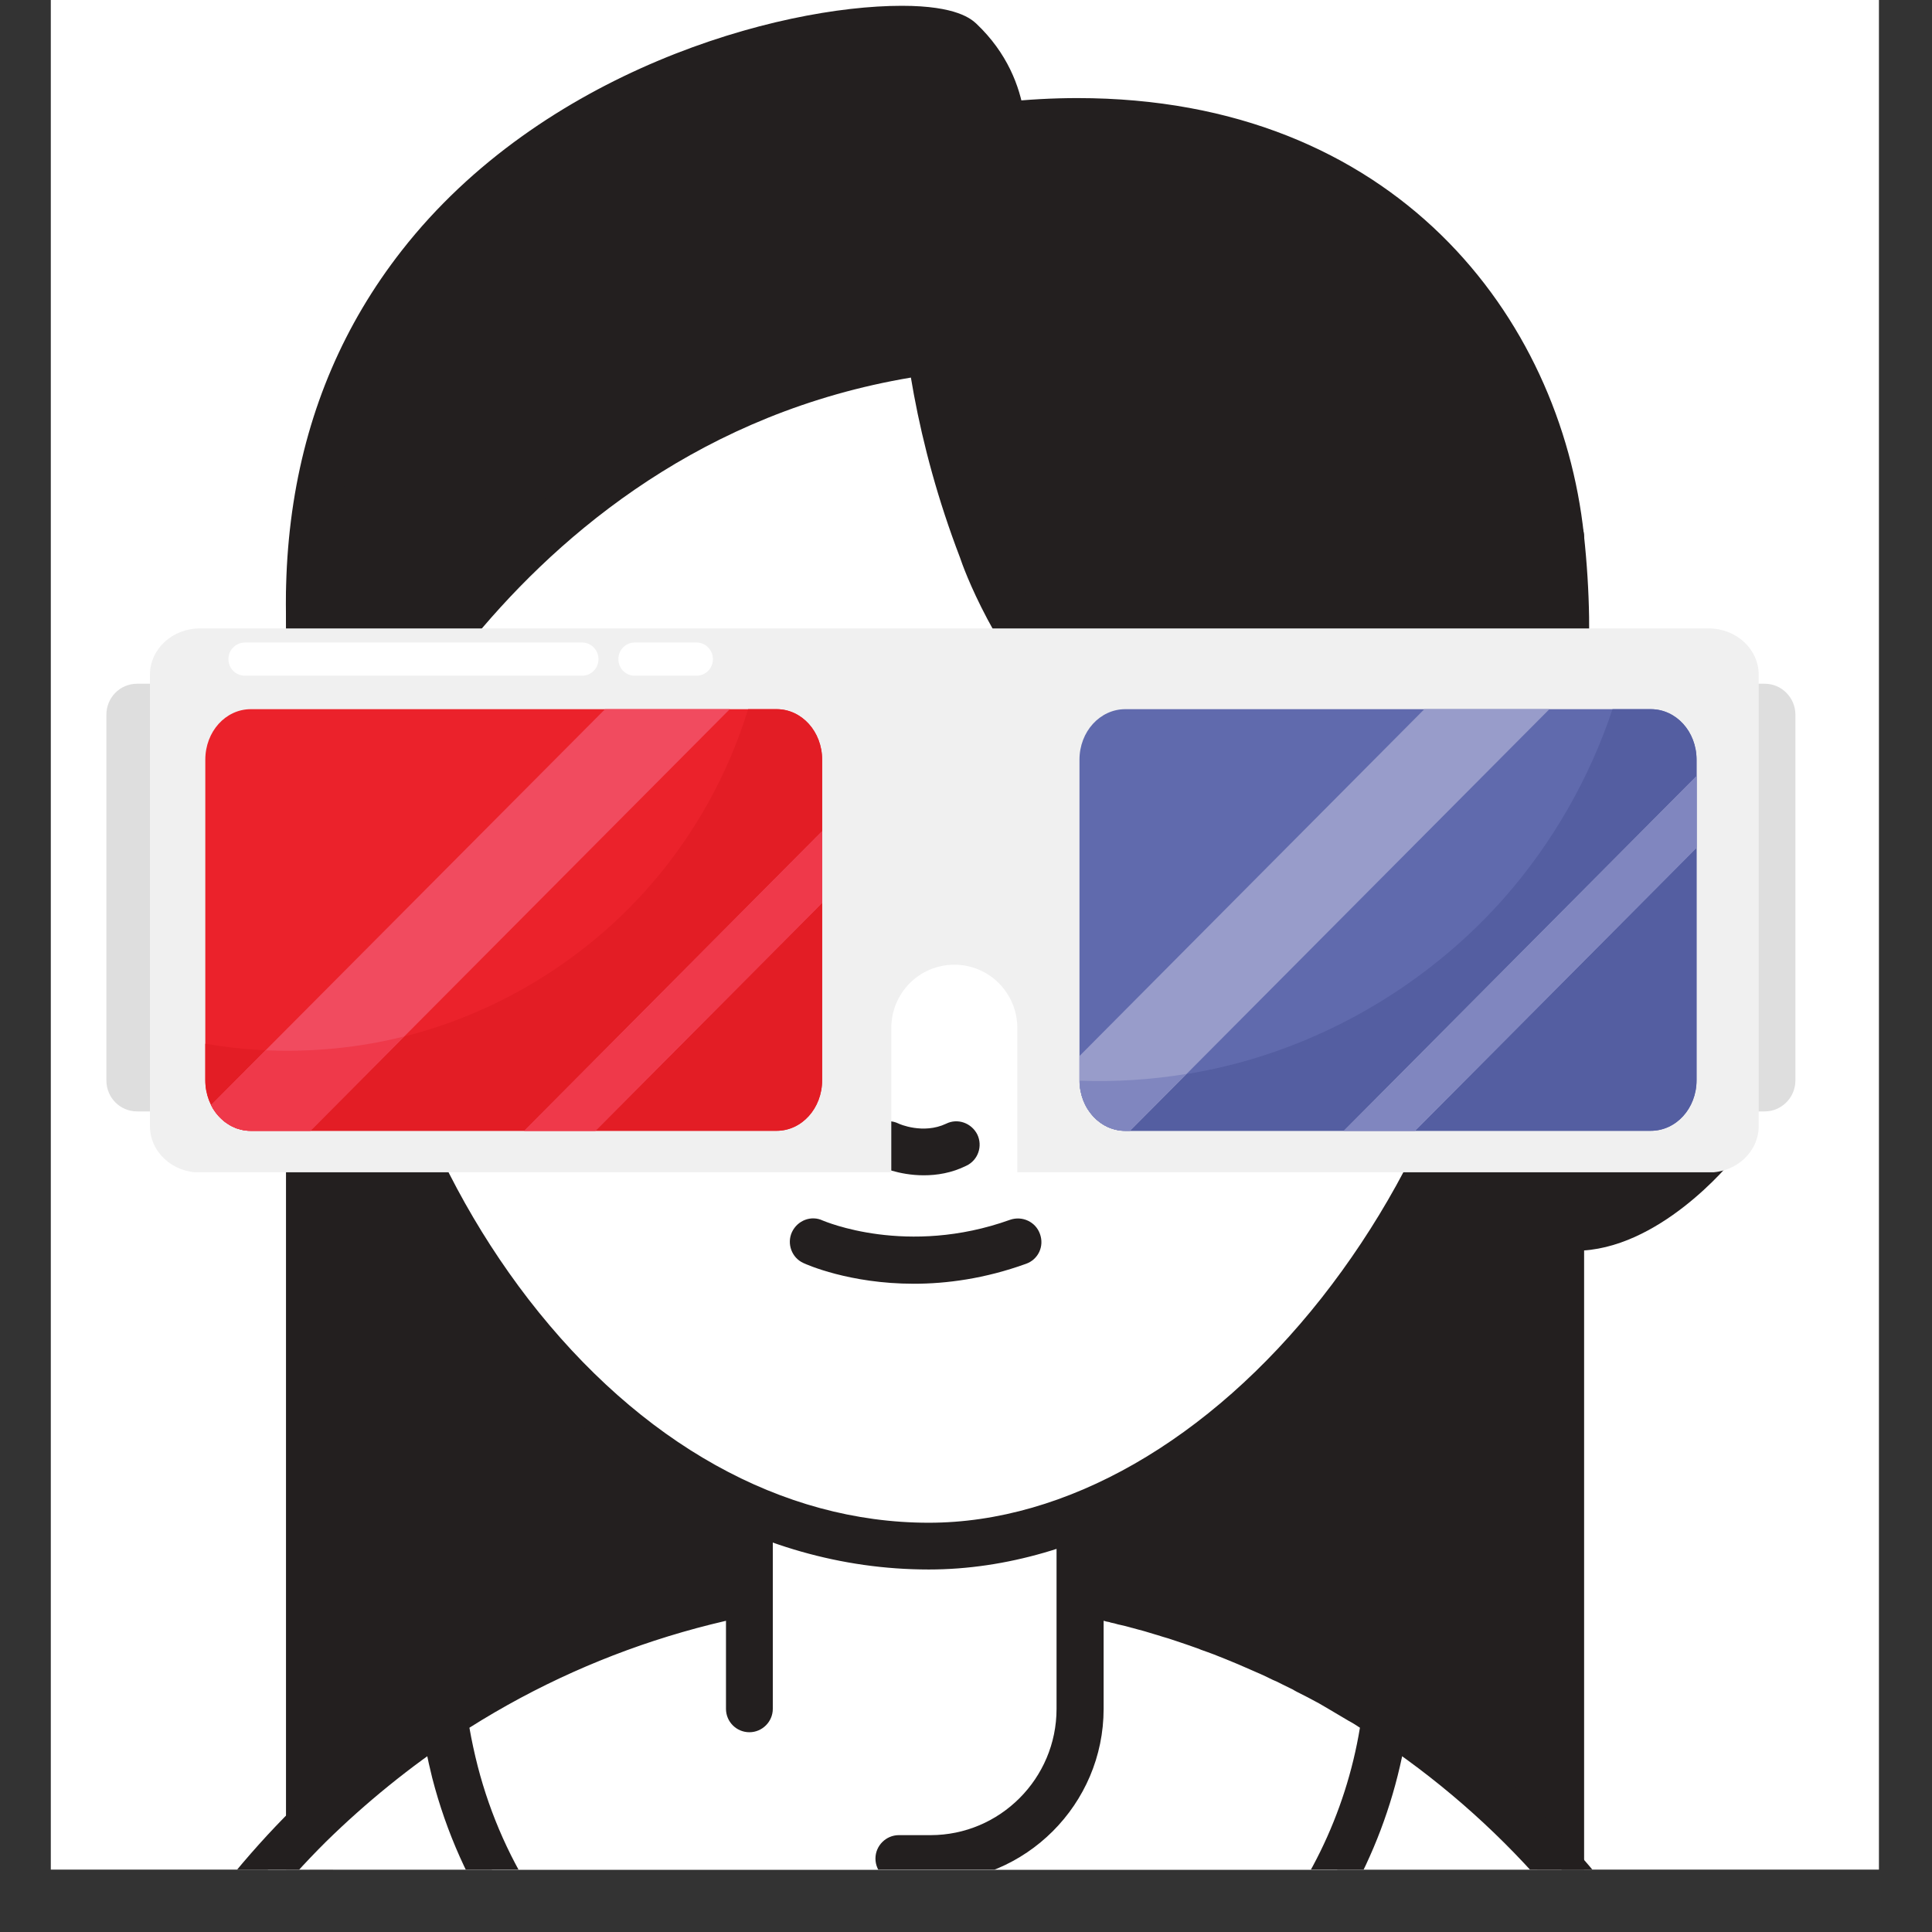
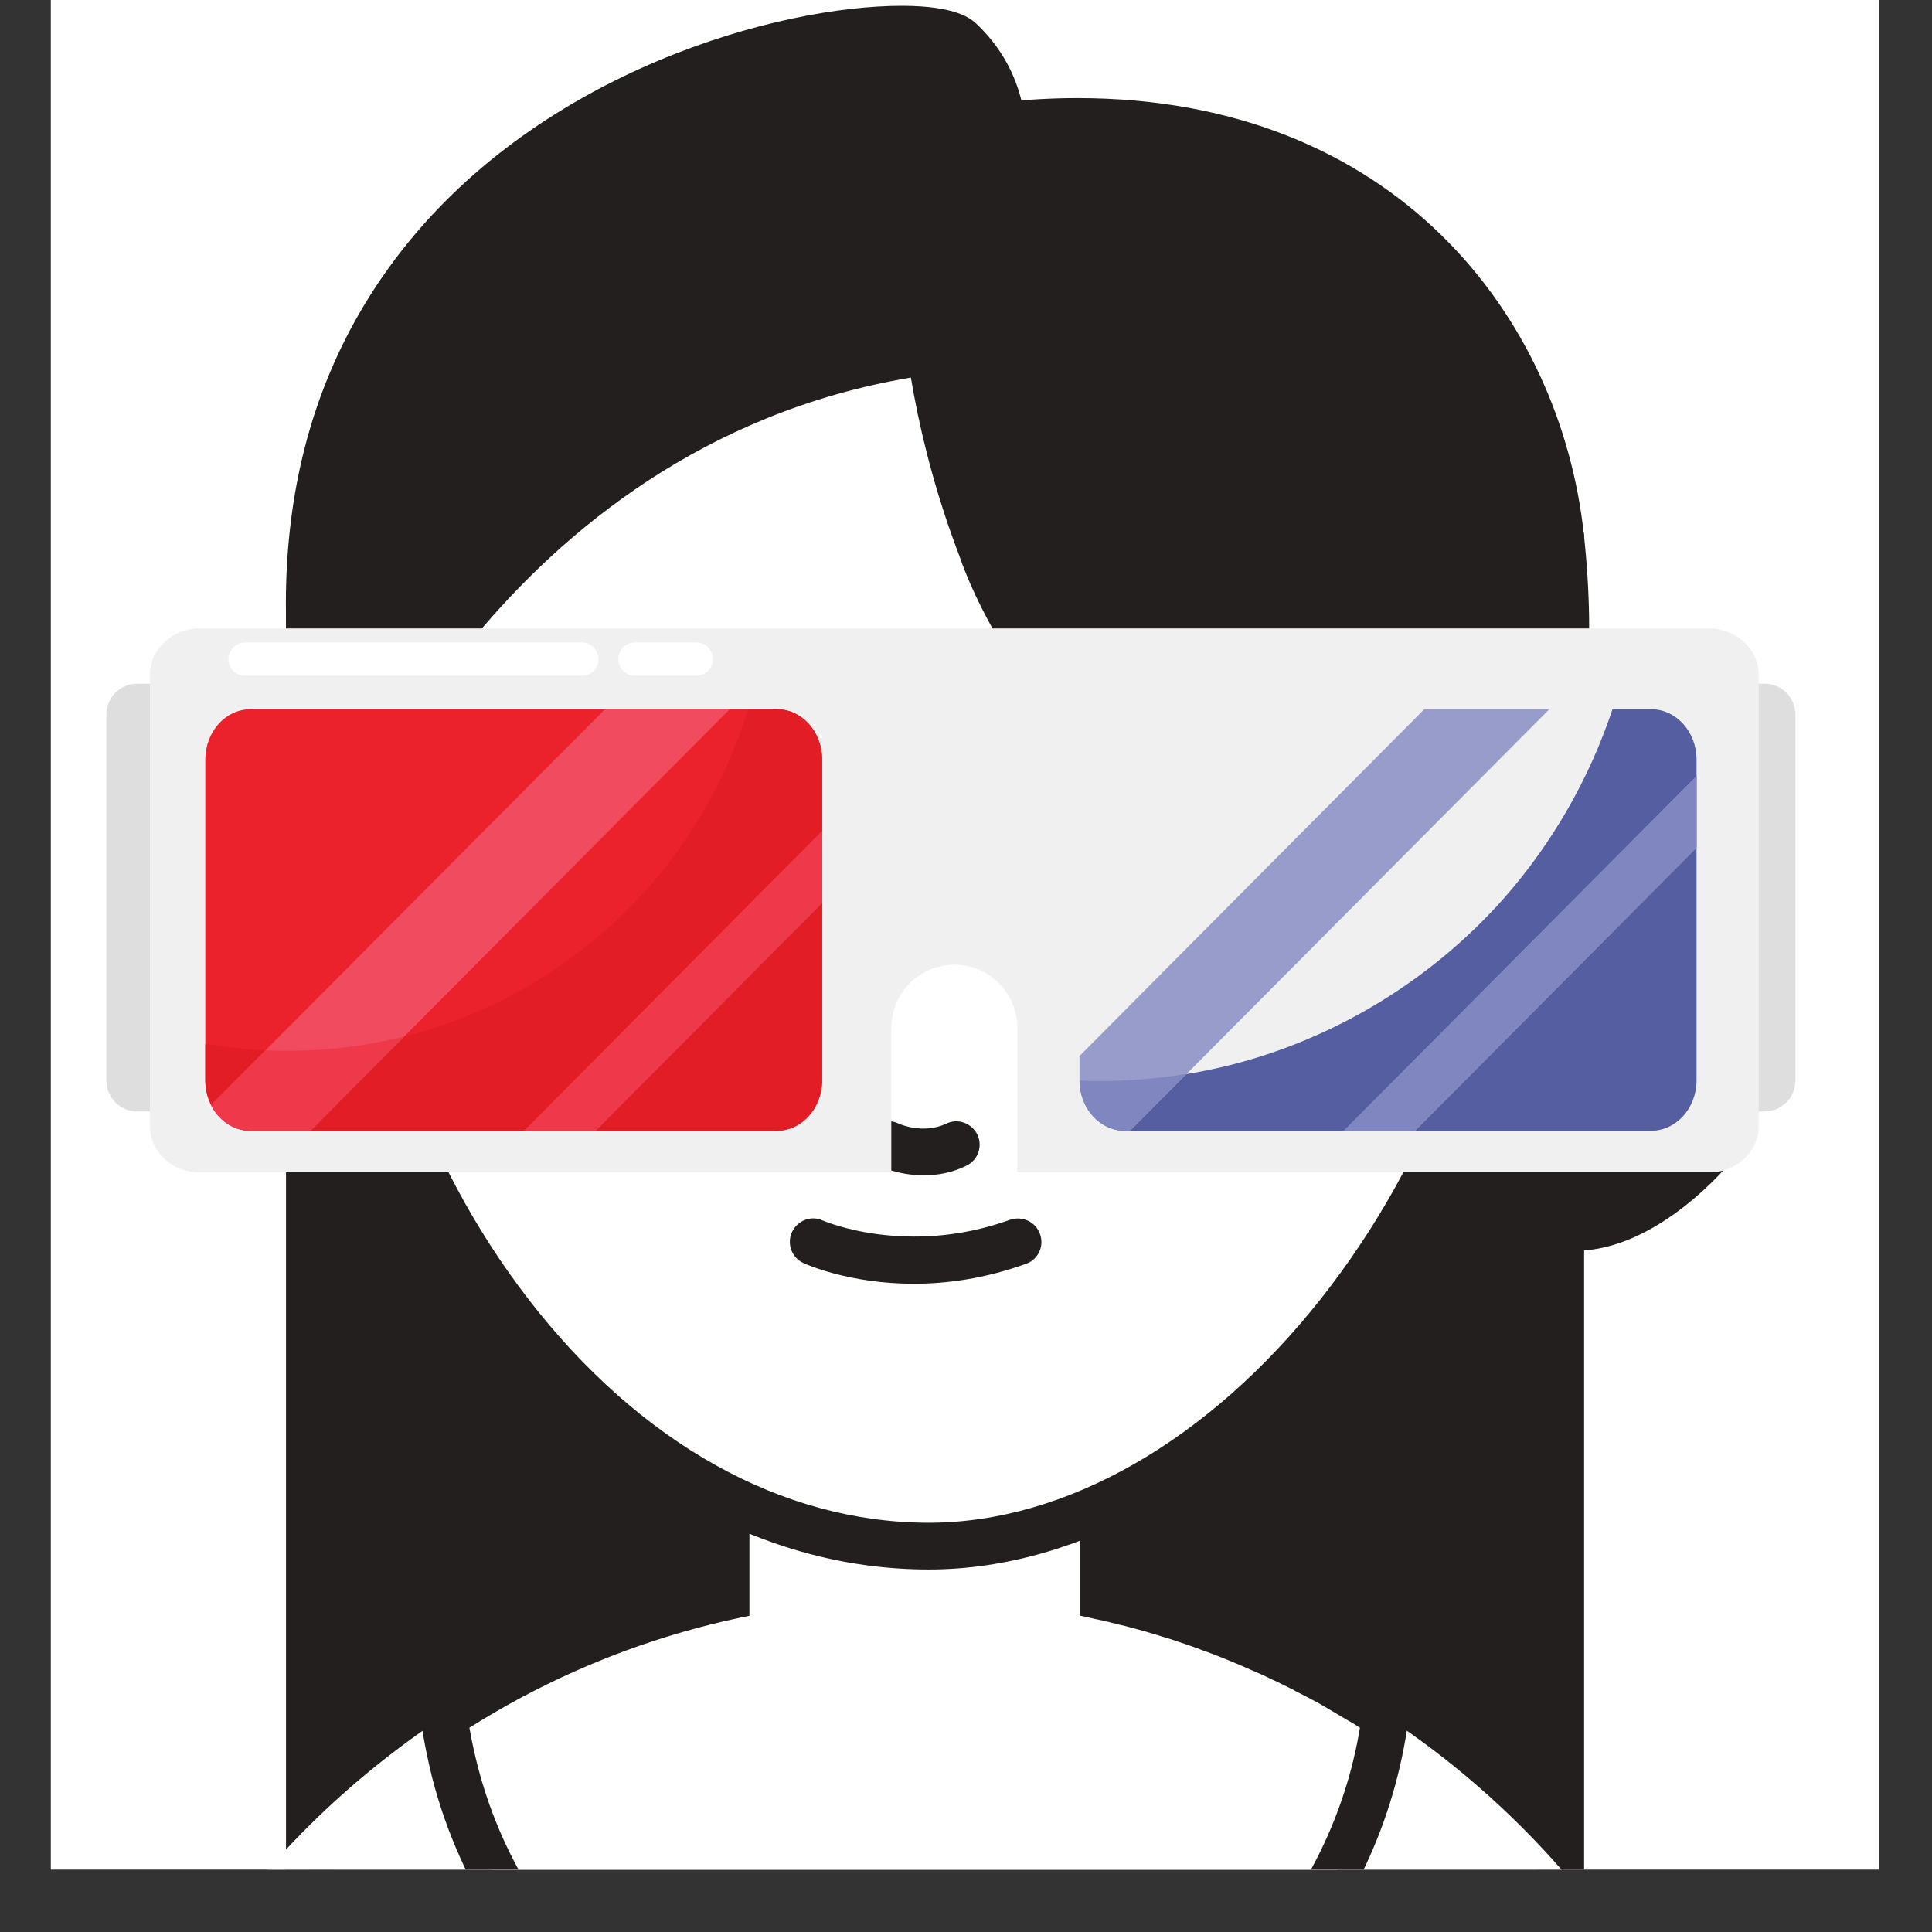
<svg xmlns="http://www.w3.org/2000/svg" width="40" zoomAndPan="magnify" viewBox="0 0 30 30" height="40" preserveAspectRatio="xMidYMid meet" version="1.0">
  <rect x="0" y="0" width="30" height="30" fill="#333333" stroke="none" />
  <defs>
    <clipPath id="9bbb7dea82">
      <path d="M 0.789 0 L 29.176 0 L 29.176 29.031 L 0.789 29.031 Z M 0.789 0 " clip-rule="nonzero" />
    </clipPath>
    <clipPath id="57deacdb71">
      <path d="M 4 8 L 25 8 L 25 29.031 L 4 29.031 Z M 4 8 " clip-rule="nonzero" />
    </clipPath>
    <clipPath id="4bb9cbe826">
      <path d="M 4 7 L 25 7 L 25 29.031 L 4 29.031 Z M 4 7 " clip-rule="nonzero" />
    </clipPath>
    <clipPath id="7edfcb460e">
      <path d="M 1 24 L 27 24 L 27 29.031 L 1 29.031 Z M 1 24 " clip-rule="nonzero" />
    </clipPath>
    <clipPath id="30f89a9009">
-       <path d="M 1 24 L 28 24 L 28 29.031 L 1 29.031 Z M 1 24 " clip-rule="nonzero" />
-     </clipPath>
+       </clipPath>
    <clipPath id="2561cd8d7f">
      <path d="M 6 24 L 22 24 L 22 29.031 L 6 29.031 Z M 6 24 " clip-rule="nonzero" />
    </clipPath>
    <clipPath id="2188c24325">
-       <path d="M 11 18 L 18 18 L 18 29.031 L 11 29.031 Z M 11 18 " clip-rule="nonzero" />
-     </clipPath>
+       </clipPath>
    <clipPath id="d1be220494">
      <path d="M 26 10 L 27.887 10 L 27.887 18 L 26 18 Z M 26 10 " clip-rule="nonzero" />
    </clipPath>
    <clipPath id="3c78e8cfe9">
      <path d="M 1.641 10 L 4 10 L 4 18 L 1.641 18 Z M 1.641 10 " clip-rule="nonzero" />
    </clipPath>
    <clipPath id="d1a133a056">
      <path d="M 2 9.754 L 27.887 9.754 L 27.887 18.203 L 2 18.203 Z M 2 9.754 " clip-rule="nonzero" />
    </clipPath>
    <clipPath id="d8cc11d513">
      <path d="M 3 9.754 L 10 9.754 L 10 11 L 3 11 Z M 3 9.754 " clip-rule="nonzero" />
    </clipPath>
    <clipPath id="34a5fa4314">
      <path d="M 9 9.754 L 12 9.754 L 12 11 L 9 11 Z M 9 9.754 " clip-rule="nonzero" />
    </clipPath>
  </defs>
  <g clip-path="url(#9bbb7dea82)">
    <path fill="#ffffff" d="M 37.043 14.293 C 37.043 22.262 32.965 29.277 26.781 33.363 C 23.176 35.746 18.852 37.137 14.203 37.137 C 9.555 37.137 5.23 35.746 1.621 33.363 C -4.562 29.277 -8.641 22.262 -8.641 14.293 C -8.641 1.68 1.586 -8.547 14.203 -8.547 C 26.816 -8.547 37.043 1.68 37.043 14.293 " fill-opacity="1" fill-rule="nonzero" />
    <path fill="#231f1f" d="M 14.203 -8.184 C 1.809 -8.184 -8.277 1.898 -8.277 14.293 C -8.277 21.863 -4.5 28.879 1.824 33.059 C 5.496 35.488 9.777 36.773 14.203 36.773 C 18.629 36.773 22.906 35.488 26.582 33.059 C 32.906 28.879 36.68 21.863 36.68 14.293 C 36.68 1.898 26.598 -8.184 14.203 -8.184 Z M 14.203 37.5 C 9.633 37.5 5.215 36.176 1.422 33.668 C -5.105 29.352 -9.004 22.109 -9.004 14.293 C -9.004 1.5 1.406 -8.91 14.203 -8.91 C 26.996 -8.91 37.406 1.5 37.406 14.293 C 37.406 22.109 33.512 29.352 26.984 33.668 C 23.188 36.176 18.77 37.5 14.203 37.5 " fill-opacity="1" fill-rule="nonzero" />
  </g>
  <g clip-path="url(#57deacdb71)">
    <path fill="#231f1f" d="M 24.234 8.336 L 24.234 30.254 L 4.809 30.254 L 4.809 9.238 L 24.234 8.336 " fill-opacity="1" fill-rule="nonzero" />
  </g>
  <g clip-path="url(#4bb9cbe826)">
    <path fill="#231f1f" d="M 5.172 29.891 L 23.871 29.891 L 23.871 8.715 L 5.172 9.586 Z M 24.234 30.621 L 4.809 30.621 C 4.605 30.621 4.441 30.457 4.441 30.254 L 4.441 9.238 C 4.441 9.043 4.598 8.887 4.789 8.875 L 24.215 7.969 C 24.316 7.965 24.414 8.004 24.484 8.07 C 24.559 8.141 24.598 8.234 24.598 8.336 L 24.598 30.254 C 24.598 30.457 24.434 30.621 24.234 30.621 " fill-opacity="1" fill-rule="nonzero" />
  </g>
  <path fill="#231f1f" d="M 23.773 12.457 C 23.773 12.457 23.145 17.836 26.637 17.766 C 26.637 17.766 25.113 19.656 23.73 18.855 C 22.348 18.055 23.016 13.328 23.016 13.328 L 23.801 12.094 " fill-opacity="1" fill-rule="nonzero" />
  <path fill="#231f1f" d="M 23.363 13.465 C 23.113 15.328 23.117 18.082 23.91 18.543 C 24.586 18.93 25.348 18.469 25.84 18.051 C 25.309 17.926 24.852 17.656 24.48 17.25 C 23.551 16.227 23.371 14.555 23.363 13.465 Z M 24.461 19.422 C 24.16 19.422 23.855 19.348 23.547 19.172 C 22.027 18.293 22.539 14.109 22.656 13.277 C 22.664 13.227 22.68 13.18 22.711 13.133 L 23.492 11.898 C 23.602 11.73 23.824 11.68 23.992 11.785 C 24.164 11.895 24.215 12.117 24.105 12.289 L 24.102 12.297 C 24.129 12.359 24.141 12.426 24.133 12.5 C 24.129 12.527 23.812 15.434 25.02 16.762 C 25.426 17.207 25.953 17.414 26.629 17.402 C 26.773 17.398 26.898 17.477 26.961 17.605 C 27.023 17.73 27.008 17.883 26.918 17.992 C 26.863 18.066 25.75 19.422 24.461 19.422 " fill-opacity="1" fill-rule="nonzero" />
  <g clip-path="url(#7edfcb460e)">
    <path fill="#ffffff" d="M 26.781 33.363 C 23.176 35.746 18.852 37.137 14.203 37.137 C 9.555 37.137 5.23 35.746 1.621 33.363 C 2.297 31.453 3.395 29.742 4.809 28.34 C 5.445 27.711 6.145 27.145 6.895 26.648 C 8.312 25.719 9.914 25.055 11.637 24.719 C 12.465 24.555 13.324 24.473 14.203 24.473 C 14.613 24.473 15.023 24.488 15.422 24.527 C 15.492 24.531 15.562 24.539 15.633 24.547 C 15.676 24.551 15.719 24.555 15.762 24.562 C 15.809 24.566 15.855 24.574 15.902 24.578 C 15.934 24.582 15.961 24.586 15.992 24.59 C 16.035 24.594 16.078 24.602 16.121 24.609 C 16.156 24.613 16.188 24.617 16.223 24.621 L 16.254 24.629 C 16.32 24.637 16.387 24.648 16.457 24.66 C 16.562 24.68 16.668 24.699 16.77 24.719 L 16.773 24.719 C 16.879 24.738 16.984 24.762 17.09 24.785 C 17.105 24.789 17.129 24.793 17.145 24.797 C 17.188 24.805 17.227 24.816 17.266 24.824 C 17.281 24.828 17.293 24.832 17.309 24.836 C 17.336 24.84 17.359 24.848 17.387 24.855 C 17.414 24.859 17.441 24.867 17.465 24.871 C 17.473 24.875 17.477 24.875 17.477 24.875 C 17.48 24.879 17.484 24.879 17.488 24.879 C 17.547 24.895 17.605 24.91 17.664 24.926 C 17.699 24.934 17.73 24.941 17.762 24.953 C 17.797 24.961 17.828 24.969 17.859 24.98 C 17.934 25 18.008 25.02 18.082 25.043 C 18.137 25.059 18.195 25.078 18.25 25.098 C 18.289 25.109 18.324 25.121 18.359 25.133 C 18.422 25.152 18.48 25.172 18.539 25.191 C 18.57 25.203 18.605 25.215 18.637 25.227 C 18.754 25.266 18.871 25.312 18.988 25.355 C 19.043 25.375 19.098 25.395 19.152 25.418 C 19.242 25.453 19.332 25.492 19.418 25.531 C 19.535 25.578 19.648 25.629 19.762 25.68 C 19.859 25.727 19.957 25.773 20.055 25.82 C 20.062 25.824 20.07 25.828 20.074 25.828 C 20.117 25.852 20.16 25.871 20.199 25.891 C 20.207 25.895 20.207 25.898 20.211 25.898 C 20.301 25.941 20.391 25.988 20.48 26.035 C 20.559 26.078 20.641 26.125 20.719 26.168 C 20.742 26.18 20.762 26.191 20.781 26.203 C 20.809 26.219 20.836 26.234 20.863 26.25 C 20.93 26.289 20.996 26.328 21.062 26.367 L 21.129 26.406 C 21.145 26.414 21.16 26.426 21.176 26.438 C 21.289 26.504 21.398 26.574 21.512 26.648 C 22.523 27.312 23.438 28.109 24.234 29.016 C 24.695 29.543 25.117 30.105 25.492 30.699 C 26.016 31.531 26.449 32.422 26.781 33.363 " fill-opacity="1" fill-rule="nonzero" />
  </g>
  <g clip-path="url(#30f89a9009)">
-     <path fill="#231f1f" d="M 2.062 33.215 C 5.684 35.543 9.875 36.773 14.203 36.773 C 18.531 36.773 22.723 35.543 26.34 33.215 C 26.035 32.406 25.645 31.625 25.184 30.895 C 24.82 30.316 24.41 29.766 23.961 29.258 C 23.184 28.371 22.293 27.598 21.309 26.953 C 21.203 26.883 21.098 26.812 20.988 26.746 C 20.969 26.734 20.961 26.73 20.953 26.727 C 20.949 26.723 20.945 26.723 20.941 26.719 L 20.875 26.68 C 20.809 26.637 20.742 26.598 20.68 26.562 L 20.602 26.52 C 20.586 26.508 20.566 26.5 20.547 26.488 C 20.48 26.449 20.418 26.414 20.355 26.383 L 20.324 26.363 C 20.316 26.363 20.312 26.359 20.305 26.355 C 20.219 26.309 20.137 26.266 20.051 26.223 C 20.047 26.223 20.047 26.223 20.043 26.219 C 20.035 26.215 20.035 26.215 20.027 26.211 C 19.992 26.195 19.953 26.176 19.918 26.156 C 19.91 26.152 19.902 26.148 19.898 26.148 C 19.898 26.148 19.895 26.148 19.895 26.145 C 19.801 26.098 19.703 26.055 19.609 26.012 C 19.5 25.961 19.391 25.91 19.277 25.867 C 19.191 25.828 19.105 25.793 19.02 25.758 C 18.98 25.742 18.953 25.73 18.922 25.719 L 18.852 25.691 C 18.746 25.652 18.633 25.609 18.52 25.57 L 18.426 25.539 C 18.363 25.516 18.309 25.496 18.25 25.477 L 18.141 25.441 C 18.082 25.426 18.027 25.406 17.977 25.391 L 17.945 25.379 C 17.883 25.363 17.824 25.344 17.766 25.328 L 17.672 25.305 C 17.664 25.301 17.66 25.301 17.652 25.297 C 17.629 25.289 17.609 25.285 17.586 25.281 L 17.566 25.277 C 17.504 25.258 17.453 25.246 17.402 25.23 L 17.387 25.227 C 17.387 25.227 17.383 25.227 17.383 25.227 C 17.379 25.227 17.375 25.227 17.367 25.223 C 17.352 25.219 17.332 25.215 17.312 25.211 C 17.301 25.207 17.289 25.203 17.281 25.203 C 17.266 25.195 17.25 25.195 17.234 25.191 C 17.223 25.188 17.203 25.184 17.191 25.18 C 17.141 25.168 17.105 25.16 17.07 25.152 L 17.004 25.137 C 16.914 25.117 16.816 25.098 16.719 25.078 C 16.715 25.078 16.707 25.078 16.703 25.074 C 16.605 25.055 16.504 25.039 16.406 25.02 C 16.402 25.02 16.398 25.02 16.395 25.02 L 16.172 24.984 C 16.156 24.98 16.133 24.977 16.113 24.977 L 16.023 24.961 C 16 24.957 15.977 24.953 15.953 24.953 C 15.949 24.953 15.945 24.953 15.938 24.949 C 15.914 24.945 15.891 24.941 15.867 24.941 L 15.715 24.922 C 15.676 24.918 15.641 24.914 15.605 24.91 C 15.527 24.902 15.461 24.895 15.391 24.891 C 15.012 24.852 14.613 24.836 14.203 24.836 C 13.359 24.836 12.52 24.914 11.707 25.074 C 10.055 25.395 8.504 26.027 7.094 26.953 C 6.367 27.434 5.684 27.988 5.062 28.598 C 3.75 29.902 2.715 31.492 2.062 33.215 Z M 14.203 37.5 C 9.633 37.5 5.215 36.176 1.422 33.668 C 1.281 33.574 1.223 33.398 1.277 33.238 C 1.961 31.312 3.094 29.531 4.551 28.082 C 5.203 27.434 5.926 26.852 6.695 26.344 C 8.184 25.367 9.82 24.699 11.566 24.359 C 12.426 24.191 13.312 24.109 14.203 24.109 C 14.633 24.109 15.059 24.125 15.457 24.164 C 15.527 24.172 15.598 24.176 15.668 24.184 C 15.723 24.191 15.77 24.195 15.809 24.199 L 15.945 24.219 C 15.973 24.219 16.004 24.227 16.035 24.23 C 16.066 24.234 16.098 24.238 16.125 24.242 L 16.504 24.301 C 16.512 24.301 16.516 24.301 16.523 24.301 C 16.625 24.32 16.727 24.34 16.824 24.359 C 16.832 24.359 16.84 24.359 16.844 24.363 C 16.953 24.383 17.059 24.406 17.168 24.43 L 17.227 24.441 C 17.27 24.449 17.312 24.461 17.355 24.473 C 17.367 24.473 17.383 24.48 17.398 24.484 C 17.426 24.488 17.449 24.496 17.473 24.5 C 17.5 24.508 17.527 24.512 17.555 24.52 C 17.562 24.523 17.57 24.523 17.578 24.527 C 17.637 24.543 17.691 24.555 17.746 24.57 C 17.785 24.578 17.824 24.59 17.863 24.602 C 17.883 24.605 17.902 24.613 17.922 24.617 L 17.957 24.629 C 18.023 24.645 18.086 24.664 18.148 24.684 L 18.184 24.695 C 18.246 24.711 18.309 24.73 18.367 24.754 L 18.477 24.785 C 18.535 24.805 18.598 24.828 18.656 24.848 L 18.762 24.883 C 18.875 24.922 18.996 24.969 19.117 25.016 L 19.188 25.043 C 19.223 25.055 19.258 25.07 19.293 25.086 C 19.379 25.117 19.469 25.156 19.562 25.195 C 19.68 25.242 19.797 25.293 19.914 25.352 C 20.012 25.395 20.113 25.441 20.215 25.492 C 20.223 25.496 20.227 25.5 20.23 25.5 C 20.234 25.5 20.234 25.504 20.234 25.504 C 20.281 25.523 20.324 25.547 20.367 25.57 C 20.371 25.57 20.371 25.57 20.371 25.57 C 20.371 25.574 20.375 25.574 20.375 25.574 C 20.461 25.617 20.547 25.66 20.633 25.707 C 20.641 25.711 20.648 25.715 20.656 25.715 L 20.703 25.742 C 20.77 25.781 20.836 25.816 20.902 25.852 C 20.918 25.863 20.941 25.875 20.965 25.887 L 21.039 25.93 C 21.117 25.977 21.184 26.016 21.254 26.059 L 21.309 26.09 C 21.328 26.102 21.348 26.117 21.367 26.129 C 21.48 26.195 21.594 26.27 21.711 26.344 C 22.746 27.023 23.688 27.844 24.508 28.777 C 24.98 29.312 25.414 29.895 25.797 30.504 C 26.34 31.363 26.785 32.281 27.125 33.242 C 27.18 33.398 27.121 33.574 26.984 33.668 C 23.191 36.176 18.77 37.5 14.203 37.5 " fill-opacity="1" fill-rule="nonzero" />
-   </g>
+     </g>
  <g clip-path="url(#2561cd8d7f)">
    <path fill="#ffffff" d="M 21.512 26.648 C 21.305 28.188 20.625 29.582 19.621 30.668 C 18.273 32.129 16.348 33.043 14.203 33.043 C 10.77 33.043 7.883 30.695 7.062 27.516 C 6.992 27.23 6.934 26.941 6.895 26.648 C 8.996 25.27 11.504 24.473 14.203 24.473 C 14.613 24.473 15.023 24.488 15.422 24.527 C 15.492 24.531 15.562 24.539 15.633 24.547 C 15.676 24.551 15.719 24.555 15.762 24.562 C 15.809 24.566 15.855 24.574 15.902 24.578 C 15.934 24.582 15.961 24.586 15.992 24.59 C 16.035 24.594 16.078 24.602 16.121 24.609 C 16.156 24.613 16.188 24.617 16.223 24.621 C 16.25 24.629 16.281 24.633 16.309 24.637 C 16.359 24.645 16.406 24.652 16.457 24.66 C 16.668 24.695 16.879 24.738 17.09 24.785 L 17.227 24.816 C 17.254 24.82 17.281 24.828 17.309 24.836 C 17.355 24.848 17.41 24.859 17.457 24.871 C 17.465 24.871 17.473 24.875 17.477 24.875 C 17.539 24.891 17.602 24.906 17.664 24.926 C 17.73 24.941 17.797 24.961 17.859 24.98 C 17.934 25 18.008 25.02 18.082 25.043 C 18.137 25.059 18.195 25.078 18.25 25.098 C 18.289 25.109 18.324 25.121 18.359 25.133 C 18.422 25.152 18.48 25.172 18.539 25.191 C 18.609 25.215 18.684 25.242 18.754 25.266 C 18.758 25.27 18.766 25.27 18.77 25.273 C 18.844 25.301 18.914 25.328 18.988 25.355 C 19.043 25.375 19.098 25.395 19.152 25.418 C 19.297 25.477 19.438 25.535 19.578 25.598 L 19.762 25.68 C 19.816 25.703 19.871 25.73 19.926 25.758 C 19.977 25.781 20.027 25.805 20.074 25.828 C 20.121 25.852 20.168 25.875 20.211 25.898 C 20.242 25.914 20.273 25.926 20.301 25.941 C 20.422 26.004 20.539 26.066 20.656 26.133 C 20.699 26.156 20.742 26.18 20.781 26.203 C 20.809 26.219 20.836 26.234 20.863 26.25 L 20.961 26.309 L 21.062 26.367 L 21.129 26.406 C 21.191 26.445 21.25 26.48 21.312 26.52 C 21.379 26.562 21.445 26.605 21.512 26.648 " fill-opacity="1" fill-rule="nonzero" />
    <path fill="#231f1f" d="M 7.289 26.828 C 7.324 27.027 7.367 27.227 7.418 27.426 C 8.215 30.516 11.004 32.68 14.203 32.68 C 16.152 32.68 18.031 31.855 19.355 30.422 C 20.285 29.414 20.895 28.172 21.117 26.828 C 21.059 26.789 21.004 26.754 20.945 26.723 L 20.602 26.52 C 20.562 26.496 20.52 26.473 20.48 26.449 C 20.367 26.387 20.254 26.328 20.137 26.27 C 20.109 26.254 20.09 26.246 20.074 26.234 L 20.051 26.223 C 20.004 26.199 19.961 26.18 19.922 26.16 C 19.883 26.141 19.852 26.125 19.82 26.109 L 19.766 26.086 C 19.711 26.059 19.66 26.035 19.613 26.012 L 19.426 25.93 C 19.293 25.871 19.156 25.812 19.02 25.758 C 18.98 25.742 18.949 25.73 18.922 25.719 L 18.852 25.691 C 18.789 25.668 18.719 25.641 18.648 25.617 C 18.641 25.613 18.629 25.609 18.613 25.602 C 18.551 25.578 18.484 25.559 18.422 25.535 C 18.363 25.516 18.309 25.496 18.25 25.477 L 18.141 25.441 C 18.082 25.426 18.027 25.406 17.977 25.391 L 17.949 25.383 C 17.887 25.363 17.828 25.348 17.766 25.328 C 17.699 25.312 17.641 25.293 17.578 25.277 C 17.574 25.277 17.57 25.277 17.562 25.273 C 17.508 25.258 17.449 25.242 17.391 25.23 C 17.379 25.227 17.371 25.227 17.359 25.223 C 17.324 25.211 17.285 25.203 17.246 25.195 L 17.227 25.188 C 17.219 25.188 17.215 25.184 17.207 25.184 L 17.184 25.18 C 17.168 25.176 17.152 25.172 17.141 25.168 L 17.012 25.141 C 16.816 25.094 16.617 25.055 16.395 25.02 L 16.258 24.996 C 16.25 24.996 16.246 24.996 16.238 24.992 C 16.219 24.988 16.199 24.984 16.18 24.984 C 16.156 24.98 16.133 24.977 16.109 24.977 L 16.02 24.961 C 16 24.957 15.977 24.953 15.957 24.953 C 15.949 24.953 15.941 24.953 15.934 24.949 C 15.914 24.945 15.891 24.941 15.867 24.941 L 15.816 24.934 C 15.785 24.93 15.758 24.926 15.727 24.922 C 15.672 24.918 15.633 24.914 15.594 24.91 C 15.527 24.902 15.461 24.895 15.391 24.891 C 15.012 24.855 14.613 24.836 14.203 24.836 C 11.742 24.836 9.355 25.523 7.289 26.828 Z M 14.203 33.406 C 10.672 33.406 7.59 31.02 6.711 27.605 C 6.637 27.305 6.574 27 6.535 26.695 C 6.516 26.559 6.578 26.422 6.695 26.344 C 8.926 24.883 11.52 24.109 14.203 24.109 C 14.633 24.109 15.059 24.125 15.457 24.164 C 15.527 24.172 15.598 24.176 15.668 24.188 C 15.715 24.191 15.762 24.195 15.809 24.199 C 15.836 24.203 15.875 24.207 15.914 24.215 L 15.949 24.219 C 15.973 24.219 16.004 24.227 16.039 24.23 C 16.066 24.234 16.094 24.238 16.125 24.242 L 16.266 24.262 C 16.27 24.262 16.289 24.266 16.293 24.266 C 16.316 24.27 16.344 24.273 16.371 24.281 C 16.395 24.281 16.418 24.285 16.441 24.289 L 16.508 24.301 C 16.75 24.344 16.961 24.383 17.168 24.43 L 17.305 24.461 L 17.328 24.465 L 17.352 24.473 C 17.367 24.473 17.383 24.48 17.398 24.484 L 17.414 24.484 C 17.453 24.496 17.496 24.504 17.535 24.516 C 17.547 24.52 17.555 24.52 17.562 24.523 C 17.633 24.539 17.695 24.555 17.754 24.574 C 17.828 24.59 17.898 24.609 17.965 24.629 C 18.023 24.645 18.09 24.668 18.156 24.684 L 18.184 24.695 C 18.246 24.715 18.309 24.73 18.367 24.754 L 18.477 24.785 C 18.535 24.805 18.598 24.828 18.656 24.848 C 18.73 24.871 18.805 24.898 18.879 24.926 C 18.883 24.93 18.891 24.93 18.898 24.934 C 18.977 24.961 19.047 24.988 19.117 25.016 L 19.184 25.039 C 19.219 25.055 19.258 25.07 19.293 25.086 C 19.434 25.141 19.578 25.203 19.723 25.266 L 19.91 25.352 C 19.961 25.371 20.016 25.395 20.07 25.422 C 20.07 25.422 20.082 25.43 20.086 25.43 L 20.137 25.453 C 20.172 25.473 20.203 25.488 20.238 25.504 C 20.281 25.523 20.332 25.551 20.379 25.574 L 20.395 25.582 C 20.422 25.594 20.449 25.609 20.477 25.625 C 20.59 25.68 20.711 25.75 20.832 25.812 C 20.875 25.84 20.922 25.863 20.965 25.887 L 21.031 25.926 C 21.031 25.926 21.043 25.934 21.047 25.938 L 21.316 26.098 C 21.379 26.133 21.441 26.172 21.508 26.215 C 21.574 26.258 21.645 26.301 21.711 26.348 C 21.828 26.422 21.887 26.559 21.871 26.695 C 21.66 28.281 20.977 29.738 19.891 30.918 C 18.43 32.5 16.355 33.406 14.203 33.406 " fill-opacity="1" fill-rule="nonzero" />
  </g>
  <path fill="#ffffff" d="M 11.637 26.535 L 11.637 21.484 C 11.637 20.203 12.68 19.16 13.957 19.16 L 14.449 19.16 C 15.727 19.16 16.77 20.203 16.77 21.484 L 16.77 26.535 C 16.77 27.812 15.727 28.859 14.449 28.859 L 13.957 28.859 " fill-opacity="1" fill-rule="nonzero" />
  <g clip-path="url(#2188c24325)">
    <path fill="#231f1f" d="M 14.449 29.223 L 13.957 29.223 C 13.758 29.223 13.594 29.062 13.594 28.859 C 13.594 28.66 13.758 28.496 13.957 28.496 L 14.449 28.496 C 15.527 28.496 16.406 27.617 16.406 26.535 L 16.406 21.484 C 16.406 20.402 15.527 19.523 14.449 19.523 L 13.957 19.523 C 12.879 19.523 12 20.402 12 21.484 L 12 26.535 C 12 26.734 11.836 26.898 11.637 26.898 C 11.434 26.898 11.273 26.734 11.273 26.535 L 11.273 21.484 C 11.273 20 12.477 18.797 13.957 18.797 L 14.449 18.797 C 15.93 18.797 17.137 20 17.137 21.484 L 17.137 26.535 C 17.137 28.016 15.93 29.223 14.449 29.223 " fill-opacity="1" fill-rule="nonzero" />
  </g>
  <path fill="#ffffff" d="M 22.121 18.352 C 22.121 18.352 23.645 17.832 24.613 16.137 C 25.672 14.293 25.008 13.148 24.797 12.898 C 24.227 12.219 23.344 12.656 23.199 12.898 C 23.055 13.141 20.945 16.965 22.121 18.352 " fill-opacity="1" fill-rule="nonzero" />
  <path fill="#231f1f" d="M 24.035 12.898 C 23.777 12.898 23.551 13.039 23.504 13.094 C 23.168 13.66 21.676 16.637 22.258 17.895 C 22.707 17.672 23.641 17.102 24.301 15.957 C 25.34 14.141 24.555 13.172 24.52 13.133 C 24.387 12.977 24.23 12.898 24.035 12.898 Z M 22.121 18.715 C 22.016 18.715 21.914 18.668 21.844 18.586 C 20.43 16.918 22.863 12.754 22.887 12.711 C 23.047 12.445 23.52 12.172 24.035 12.172 C 24.445 12.172 24.805 12.344 25.078 12.664 C 25.508 13.176 25.961 14.52 24.93 16.316 C 23.902 18.109 22.309 18.672 22.238 18.695 C 22.199 18.707 22.16 18.715 22.121 18.715 " fill-opacity="1" fill-rule="nonzero" />
-   <path fill="#ffffff" d="M 6.68 18.352 C 6.68 18.352 5.156 17.832 4.188 16.137 C 3.129 14.293 3.793 13.148 4 12.898 C 4.574 12.219 5.457 12.656 5.602 12.898 C 5.746 13.141 7.855 16.965 6.68 18.352 " fill-opacity="1" fill-rule="nonzero" />
  <path fill="#231f1f" d="M 4.762 12.898 C 4.57 12.898 4.414 12.977 4.277 13.133 C 4.246 13.172 3.457 14.141 4.5 15.957 C 5.164 17.109 6.094 17.676 6.543 17.895 C 7.125 16.637 5.633 13.66 5.289 13.086 C 5.254 13.039 5.023 12.898 4.762 12.898 Z M 6.68 18.715 C 6.641 18.715 6.602 18.707 6.562 18.695 C 6.492 18.672 4.898 18.109 3.867 16.316 C 2.84 14.52 3.293 13.176 3.723 12.664 C 3.996 12.344 4.355 12.172 4.762 12.172 C 5.281 12.172 5.754 12.445 5.914 12.711 C 5.938 12.754 8.371 16.918 6.957 18.586 C 6.887 18.668 6.785 18.715 6.68 18.715 " fill-opacity="1" fill-rule="nonzero" />
  <path fill="#ffffff" d="M 23.613 12.605 C 23.613 7.031 19.5 2.512 14.422 2.512 C 9.344 2.512 5.227 7.031 5.227 12.605 C 5.227 18.18 9.344 24.008 14.422 24.008 C 19.191 24.008 23.613 18.133 23.613 12.605 " fill-opacity="1" fill-rule="nonzero" />
  <path fill="#231f1f" d="M 14.422 2.875 C 9.555 2.875 5.59 7.242 5.59 12.605 C 5.59 15.262 6.547 18.023 8.207 20.176 C 9.938 22.414 12.145 23.645 14.422 23.645 C 16.551 23.645 18.773 22.371 20.52 20.156 C 22.254 17.953 23.25 15.203 23.25 12.605 C 23.25 7.242 19.289 2.875 14.422 2.875 Z M 14.422 24.371 C 8.953 24.371 4.863 18.16 4.863 12.605 C 4.863 6.84 9.152 2.148 14.422 2.148 C 19.691 2.148 23.977 6.84 23.977 12.605 C 23.977 18.543 19.242 24.371 14.422 24.371 " fill-opacity="1" fill-rule="nonzero" />
  <path fill="#231f1f" d="M 15.25 8.535 C 15.25 8.535 16.977 14.102 23.48 13.547 C 23.48 13.547 24.617 11.906 24.234 8.336 C 23.801 4.309 20.234 0.922 14.422 2.137 C 14.422 2.137 13.891 4.996 15.25 8.535 " fill-opacity="1" fill-rule="nonzero" />
  <path fill="#231f1f" d="M 14.746 2.441 C 14.66 3.188 14.508 5.586 15.586 8.406 L 15.598 8.426 C 15.656 8.621 17.164 13.223 22.594 13.223 C 22.812 13.223 23.035 13.215 23.266 13.199 C 23.504 12.742 24.172 11.172 23.871 8.375 C 23.543 5.324 21.207 2.25 16.73 2.25 C 16.094 2.25 15.43 2.312 14.746 2.441 Z M 22.594 13.949 C 16.777 13.949 15.008 8.965 14.906 8.656 C 13.531 5.066 14.043 2.191 14.062 2.07 C 14.09 1.926 14.203 1.809 14.348 1.777 C 15.164 1.609 15.969 1.523 16.73 1.523 C 21.66 1.523 24.23 4.922 24.594 8.297 C 24.992 11.957 23.832 13.684 23.781 13.754 C 23.719 13.844 23.621 13.902 23.512 13.91 C 23.203 13.934 22.891 13.949 22.594 13.949 " fill-opacity="1" fill-rule="nonzero" />
  <path fill="#231f1f" d="M 15.539 2.512 C 15.539 2.512 15.781 1.457 14.906 0.633 C 14.035 -0.191 2.48 1.5 5.227 12.605 C 5.227 12.605 7.922 5.965 15.055 5.383 L 15.539 2.512 " fill-opacity="1" fill-rule="nonzero" />
  <path fill="#231f1f" d="M 14.004 0.816 C 12.289 0.816 8.816 1.773 6.809 4.34 C 5.336 6.219 4.852 8.629 5.367 11.516 C 5.734 10.852 6.336 9.926 7.195 8.969 C 8.633 7.379 11.094 5.43 14.742 5.047 L 15.18 2.449 L 15.184 2.43 C 15.191 2.398 15.363 1.562 14.66 0.895 C 14.633 0.879 14.441 0.816 14.004 0.816 Z M 5.23 12.969 L 5.203 12.969 C 5.047 12.957 4.914 12.848 4.875 12.691 C 3.992 9.133 4.453 6.172 6.238 3.891 C 8.418 1.102 12.078 0.09 14.004 0.09 C 14.863 0.09 15.086 0.301 15.16 0.367 C 16.125 1.281 15.926 2.434 15.895 2.578 L 15.414 5.445 C 15.387 5.609 15.25 5.73 15.086 5.746 C 8.254 6.305 5.59 12.676 5.566 12.742 C 5.508 12.883 5.375 12.969 5.23 12.969 " fill-opacity="1" fill-rule="nonzero" />
  <path fill="#231f1f" d="M 21.641 12.434 C 21.574 12.434 21.504 12.414 21.445 12.379 C 18.848 10.723 16.57 12.094 16.477 12.152 C 16.305 12.258 16.082 12.207 15.977 12.035 C 15.871 11.867 15.922 11.641 16.094 11.535 C 16.203 11.469 18.844 9.859 21.836 11.766 C 22.004 11.871 22.055 12.098 21.945 12.266 C 21.875 12.375 21.762 12.434 21.641 12.434 " fill-opacity="1" fill-rule="nonzero" />
  <path fill="#231f1f" d="M 20.531 14.047 C 20.465 14.047 20.398 14.027 20.34 13.992 C 18.789 13.039 17.586 13.961 17.574 13.969 C 17.418 14.094 17.188 14.066 17.062 13.906 C 16.941 13.75 16.969 13.52 17.125 13.398 C 17.191 13.344 18.746 12.156 20.719 13.375 C 20.891 13.48 20.945 13.703 20.84 13.875 C 20.77 13.984 20.652 14.047 20.531 14.047 " fill-opacity="1" fill-rule="nonzero" />
  <path fill="#231f1f" d="M 7.898 14.047 C 7.777 14.047 7.656 13.984 7.59 13.875 C 7.484 13.703 7.535 13.48 7.707 13.375 C 9.684 12.156 11.238 13.344 11.301 13.398 C 11.461 13.52 11.488 13.75 11.363 13.906 C 11.238 14.066 11.012 14.094 10.855 13.969 C 10.805 13.93 9.621 13.047 8.09 13.992 C 8.031 14.027 7.965 14.047 7.898 14.047 " fill-opacity="1" fill-rule="nonzero" />
  <path fill="#231f1f" d="M 12.094 12.367 C 12.02 12.367 11.941 12.344 11.879 12.293 C 11.785 12.227 9.629 10.676 6.91 12.105 C 6.73 12.199 6.512 12.133 6.418 11.953 C 6.324 11.777 6.391 11.555 6.57 11.461 C 9.707 9.812 12.207 11.633 12.312 11.711 C 12.473 11.832 12.504 12.059 12.383 12.219 C 12.312 12.316 12.203 12.367 12.094 12.367 " fill-opacity="1" fill-rule="nonzero" />
  <path fill="#231f1f" d="M 14.344 18.25 C 13.949 18.25 13.652 18.109 13.637 18.102 C 13.453 18.016 13.379 17.797 13.465 17.617 C 13.555 17.438 13.77 17.359 13.949 17.445 C 13.961 17.453 14.336 17.617 14.691 17.449 C 14.871 17.359 15.086 17.438 15.176 17.617 C 15.262 17.797 15.188 18.016 15.004 18.102 C 14.777 18.215 14.547 18.25 14.344 18.25 " fill-opacity="1" fill-rule="nonzero" />
  <path fill="#231f1f" d="M 14.191 19.934 C 13.188 19.934 12.52 19.633 12.477 19.613 C 12.293 19.531 12.215 19.312 12.297 19.133 C 12.383 18.949 12.598 18.867 12.777 18.953 C 12.801 18.961 14.082 19.516 15.684 18.941 C 15.875 18.875 16.082 18.973 16.148 19.16 C 16.219 19.352 16.121 19.559 15.93 19.625 C 15.293 19.855 14.699 19.934 14.191 19.934 " fill-opacity="1" fill-rule="nonzero" />
  <path fill="#231f1f" d="M 19.363 14.551 C 19.363 15.227 18.973 15.777 18.488 15.777 C 18.004 15.777 17.613 15.227 17.613 14.551 C 17.613 13.871 18.004 13.32 18.488 13.32 C 18.973 13.32 19.363 13.871 19.363 14.551 " fill-opacity="1" fill-rule="nonzero" />
  <path fill="#231f1f" d="M 10.859 14.551 C 10.859 15.227 10.465 15.777 9.984 15.777 C 9.5 15.777 9.105 15.227 9.105 14.551 C 9.105 13.871 9.5 13.32 9.984 13.32 C 10.465 13.32 10.859 13.871 10.859 14.551 " fill-opacity="1" fill-rule="nonzero" />
  <g clip-path="url(#d1be220494)">
    <path fill="#dedede" d="M 26.82 10.617 L 27.402 10.617 C 27.664 10.617 27.879 10.832 27.879 11.098 L 27.879 16.777 C 27.879 17.043 27.664 17.258 27.402 17.258 L 26.82 17.258 C 26.559 17.258 26.344 17.043 26.344 16.777 L 26.344 11.098 C 26.344 10.832 26.559 10.617 26.82 10.617 " fill-opacity="1" fill-rule="nonzero" />
  </g>
  <g clip-path="url(#3c78e8cfe9)">
    <path fill="#dedede" d="M 2.129 10.617 L 2.707 10.617 C 2.973 10.617 3.188 10.832 3.188 11.098 L 3.188 16.777 C 3.188 17.043 2.973 17.258 2.707 17.258 L 2.129 17.258 C 1.863 17.258 1.652 17.043 1.652 16.777 L 1.652 11.098 C 1.652 10.832 1.863 10.617 2.129 10.617 " fill-opacity="1" fill-rule="nonzero" />
  </g>
  <g clip-path="url(#d1a133a056)">
    <path fill="#f0f0f0" d="M 3.105 9.758 C 2.676 9.758 2.328 10.078 2.328 10.48 L 2.328 17.484 C 2.328 17.887 2.676 18.207 3.105 18.207 L 13.84 18.207 L 13.84 15.965 C 13.84 15.418 14.277 14.98 14.82 14.98 C 15.359 14.98 15.797 15.418 15.797 15.965 L 15.797 18.207 L 26.531 18.207 C 26.961 18.207 27.309 17.887 27.309 17.484 L 27.309 10.48 C 27.309 10.078 26.961 9.758 26.531 9.758 L 3.105 9.758 " fill-opacity="1" fill-rule="nonzero" />
  </g>
  <path fill="#eb222b" d="M 3.895 11.012 L 12.059 11.012 C 12.449 11.012 12.766 11.359 12.766 11.797 L 12.766 16.773 C 12.766 17.211 12.449 17.559 12.059 17.559 L 3.895 17.559 C 3.504 17.559 3.188 17.211 3.188 16.773 L 3.188 11.797 C 3.188 11.359 3.504 11.012 3.895 11.012 " fill-opacity="1" fill-rule="nonzero" />
-   <path fill="#606aad" d="M 17.473 11.012 L 25.633 11.012 C 26.027 11.012 26.344 11.359 26.344 11.797 L 26.344 16.773 C 26.344 17.211 26.027 17.559 25.633 17.559 L 17.473 17.559 C 17.082 17.559 16.762 17.211 16.762 16.773 L 16.762 11.797 C 16.762 11.359 17.082 11.012 17.473 11.012 " fill-opacity="1" fill-rule="nonzero" />
  <g clip-path="url(#d8cc11d513)">
    <path fill="#ffffff" d="M 3.805 9.977 L 9.039 9.977 C 9.18 9.977 9.293 10.094 9.293 10.234 C 9.293 10.379 9.18 10.492 9.039 10.492 L 3.805 10.492 C 3.66 10.492 3.547 10.379 3.547 10.234 C 3.547 10.094 3.66 9.977 3.805 9.977 " fill-opacity="1" fill-rule="nonzero" />
  </g>
  <g clip-path="url(#34a5fa4314)">
    <path fill="#ffffff" d="M 9.855 9.977 L 10.816 9.977 C 10.957 9.977 11.07 10.094 11.07 10.234 C 11.07 10.379 10.957 10.492 10.816 10.492 L 9.855 10.492 C 9.715 10.492 9.602 10.379 9.602 10.234 C 9.602 10.094 9.715 9.977 9.855 9.977 " fill-opacity="1" fill-rule="nonzero" />
  </g>
  <path fill="#e31d25" d="M 11.617 11.012 C 11.309 12.012 10.793 12.945 10.109 13.734 C 9.137 14.855 7.828 15.676 6.402 16.062 C 5.355 16.344 4.254 16.391 3.188 16.207 L 3.188 16.773 C 3.188 17.211 3.504 17.559 3.895 17.559 L 12.059 17.559 C 12.449 17.559 12.766 17.211 12.766 16.773 L 12.766 11.797 C 12.766 11.359 12.449 11.012 12.059 11.012 L 11.617 11.012 " fill-opacity="1" fill-rule="nonzero" />
  <path fill="#f14b5f" d="M 12.766 12.906 L 8.141 17.559 L 9.246 17.559 L 12.766 14.02 Z M 9.395 11.012 L 3.277 17.16 C 3.398 17.398 3.629 17.559 3.895 17.559 L 4.82 17.559 L 11.332 11.012 L 9.395 11.012 " fill-opacity="1" fill-rule="nonzero" />
  <path fill="#ef394a" d="M 6.277 16.094 C 5.574 16.27 4.848 16.34 4.125 16.309 L 3.277 17.16 C 3.285 17.176 3.293 17.191 3.301 17.203 C 3.301 17.203 3.301 17.203 3.301 17.207 C 3.32 17.234 3.336 17.262 3.355 17.285 C 3.355 17.285 3.355 17.285 3.359 17.289 C 3.367 17.301 3.379 17.312 3.387 17.324 C 3.41 17.348 3.43 17.371 3.457 17.391 C 3.457 17.391 3.457 17.395 3.457 17.395 C 3.469 17.402 3.48 17.414 3.492 17.422 C 3.508 17.434 3.52 17.441 3.531 17.449 C 3.543 17.457 3.559 17.465 3.57 17.473 C 3.57 17.473 3.574 17.477 3.578 17.477 C 3.59 17.484 3.598 17.488 3.609 17.496 C 3.613 17.496 3.613 17.496 3.617 17.496 C 3.629 17.504 3.645 17.508 3.656 17.516 C 3.66 17.516 3.664 17.516 3.664 17.52 C 3.676 17.523 3.688 17.527 3.699 17.527 C 3.703 17.531 3.707 17.531 3.711 17.531 C 3.723 17.535 3.734 17.539 3.746 17.543 C 3.746 17.543 3.75 17.543 3.75 17.543 C 3.766 17.547 3.781 17.551 3.793 17.551 C 3.797 17.551 3.801 17.555 3.805 17.555 C 3.816 17.555 3.828 17.555 3.84 17.559 C 3.844 17.559 3.848 17.559 3.852 17.559 C 3.867 17.559 3.883 17.559 3.895 17.559 L 4.82 17.559 Z M 12.766 12.906 L 8.141 17.559 L 9.246 17.559 L 12.766 14.02 L 12.766 12.906 " fill-opacity="1" fill-rule="nonzero" />
  <path fill="#545ea1" d="M 25.039 11.012 C 24.68 12.09 24.102 13.098 23.352 13.949 C 22.266 15.176 20.816 16.078 19.234 16.504 C 18.434 16.719 17.598 16.812 16.766 16.781 C 16.766 17.215 17.082 17.559 17.473 17.559 L 25.633 17.559 C 26.027 17.559 26.344 17.211 26.344 16.773 L 26.344 11.797 C 26.344 11.359 26.027 11.012 25.633 11.012 L 25.039 11.012 " fill-opacity="1" fill-rule="nonzero" />
  <path fill="#989cca" d="M 26.344 12.051 L 20.867 17.559 L 21.973 17.559 L 26.344 13.164 Z M 22.117 11.012 L 16.762 16.398 L 16.762 16.773 C 16.762 17.211 17.082 17.559 17.473 17.559 L 17.547 17.559 L 24.059 11.012 L 22.117 11.012 " fill-opacity="1" fill-rule="nonzero" />
  <path fill="#8086bf" d="M 18.422 16.676 C 17.875 16.766 17.32 16.801 16.766 16.781 C 16.766 16.797 16.766 16.809 16.766 16.82 C 16.766 16.824 16.766 16.824 16.766 16.828 C 16.766 16.84 16.766 16.852 16.77 16.863 C 16.77 16.863 16.77 16.863 16.77 16.867 C 16.77 16.879 16.77 16.891 16.773 16.902 C 16.777 16.926 16.781 16.953 16.789 16.977 C 16.793 17.004 16.801 17.027 16.809 17.051 C 16.812 17.062 16.816 17.074 16.82 17.086 C 16.836 17.121 16.852 17.156 16.867 17.188 C 16.875 17.199 16.879 17.207 16.887 17.219 C 16.898 17.238 16.914 17.258 16.93 17.277 C 16.934 17.289 16.941 17.297 16.949 17.305 C 16.949 17.309 16.953 17.309 16.953 17.309 C 16.961 17.316 16.965 17.324 16.973 17.332 C 16.973 17.332 16.973 17.336 16.977 17.336 C 16.98 17.344 16.988 17.352 16.996 17.359 C 17 17.359 17 17.363 17.004 17.363 C 17.012 17.371 17.016 17.375 17.023 17.383 C 17.031 17.391 17.043 17.398 17.051 17.406 C 17.059 17.414 17.07 17.422 17.078 17.426 C 17.078 17.43 17.082 17.43 17.082 17.43 C 17.09 17.438 17.098 17.441 17.105 17.449 C 17.109 17.449 17.109 17.449 17.109 17.449 C 17.117 17.457 17.125 17.461 17.137 17.465 C 17.141 17.469 17.141 17.469 17.145 17.473 C 17.152 17.477 17.16 17.48 17.168 17.484 C 17.172 17.484 17.176 17.488 17.18 17.488 C 17.188 17.492 17.191 17.496 17.195 17.5 C 17.203 17.504 17.211 17.504 17.219 17.508 C 17.223 17.512 17.227 17.512 17.23 17.512 C 17.238 17.516 17.246 17.52 17.254 17.523 C 17.258 17.523 17.258 17.523 17.262 17.523 C 17.27 17.527 17.277 17.531 17.289 17.531 C 17.289 17.535 17.293 17.535 17.297 17.535 C 17.301 17.539 17.309 17.539 17.312 17.539 C 17.32 17.543 17.324 17.543 17.332 17.543 C 17.336 17.547 17.34 17.547 17.344 17.547 C 17.352 17.547 17.359 17.551 17.363 17.551 C 17.375 17.551 17.383 17.555 17.395 17.555 C 17.395 17.555 17.398 17.555 17.398 17.555 C 17.406 17.559 17.414 17.559 17.418 17.559 C 17.426 17.559 17.43 17.559 17.438 17.559 C 17.449 17.559 17.461 17.559 17.473 17.559 L 17.547 17.559 Z M 26.344 12.051 L 20.867 17.559 L 21.973 17.559 L 26.344 13.164 L 26.344 12.051 " fill-opacity="1" fill-rule="nonzero" />
</svg>